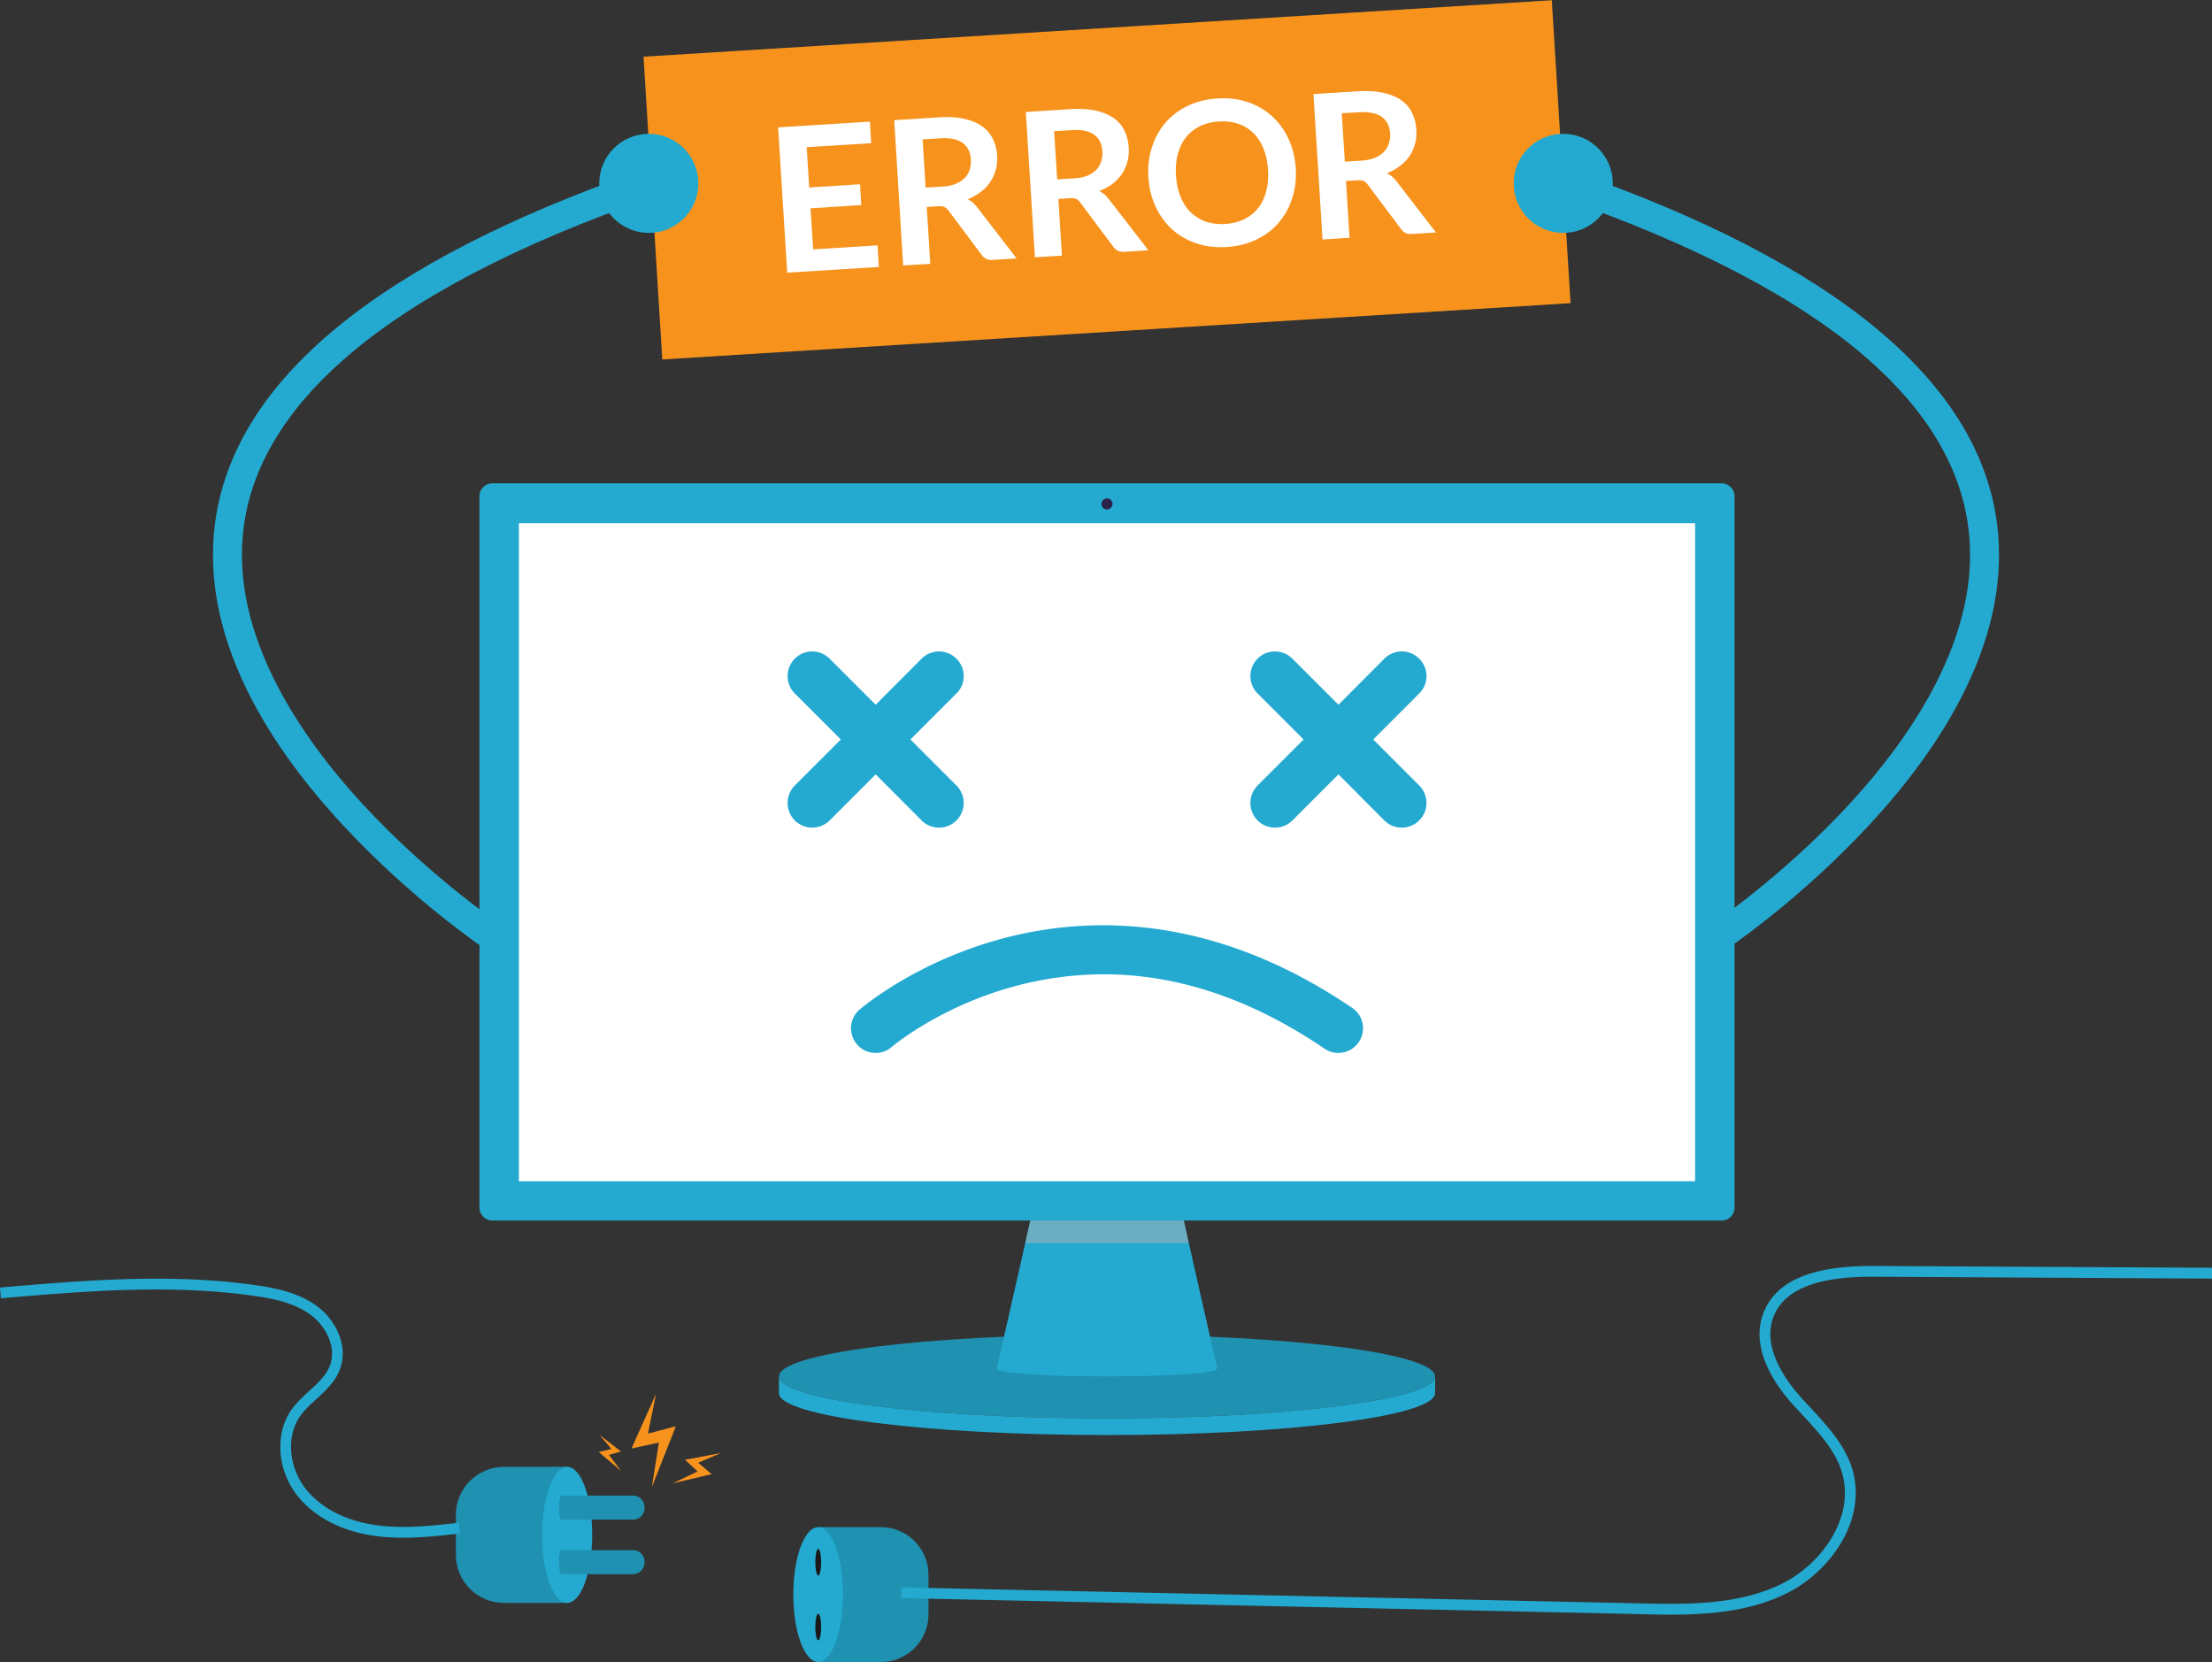
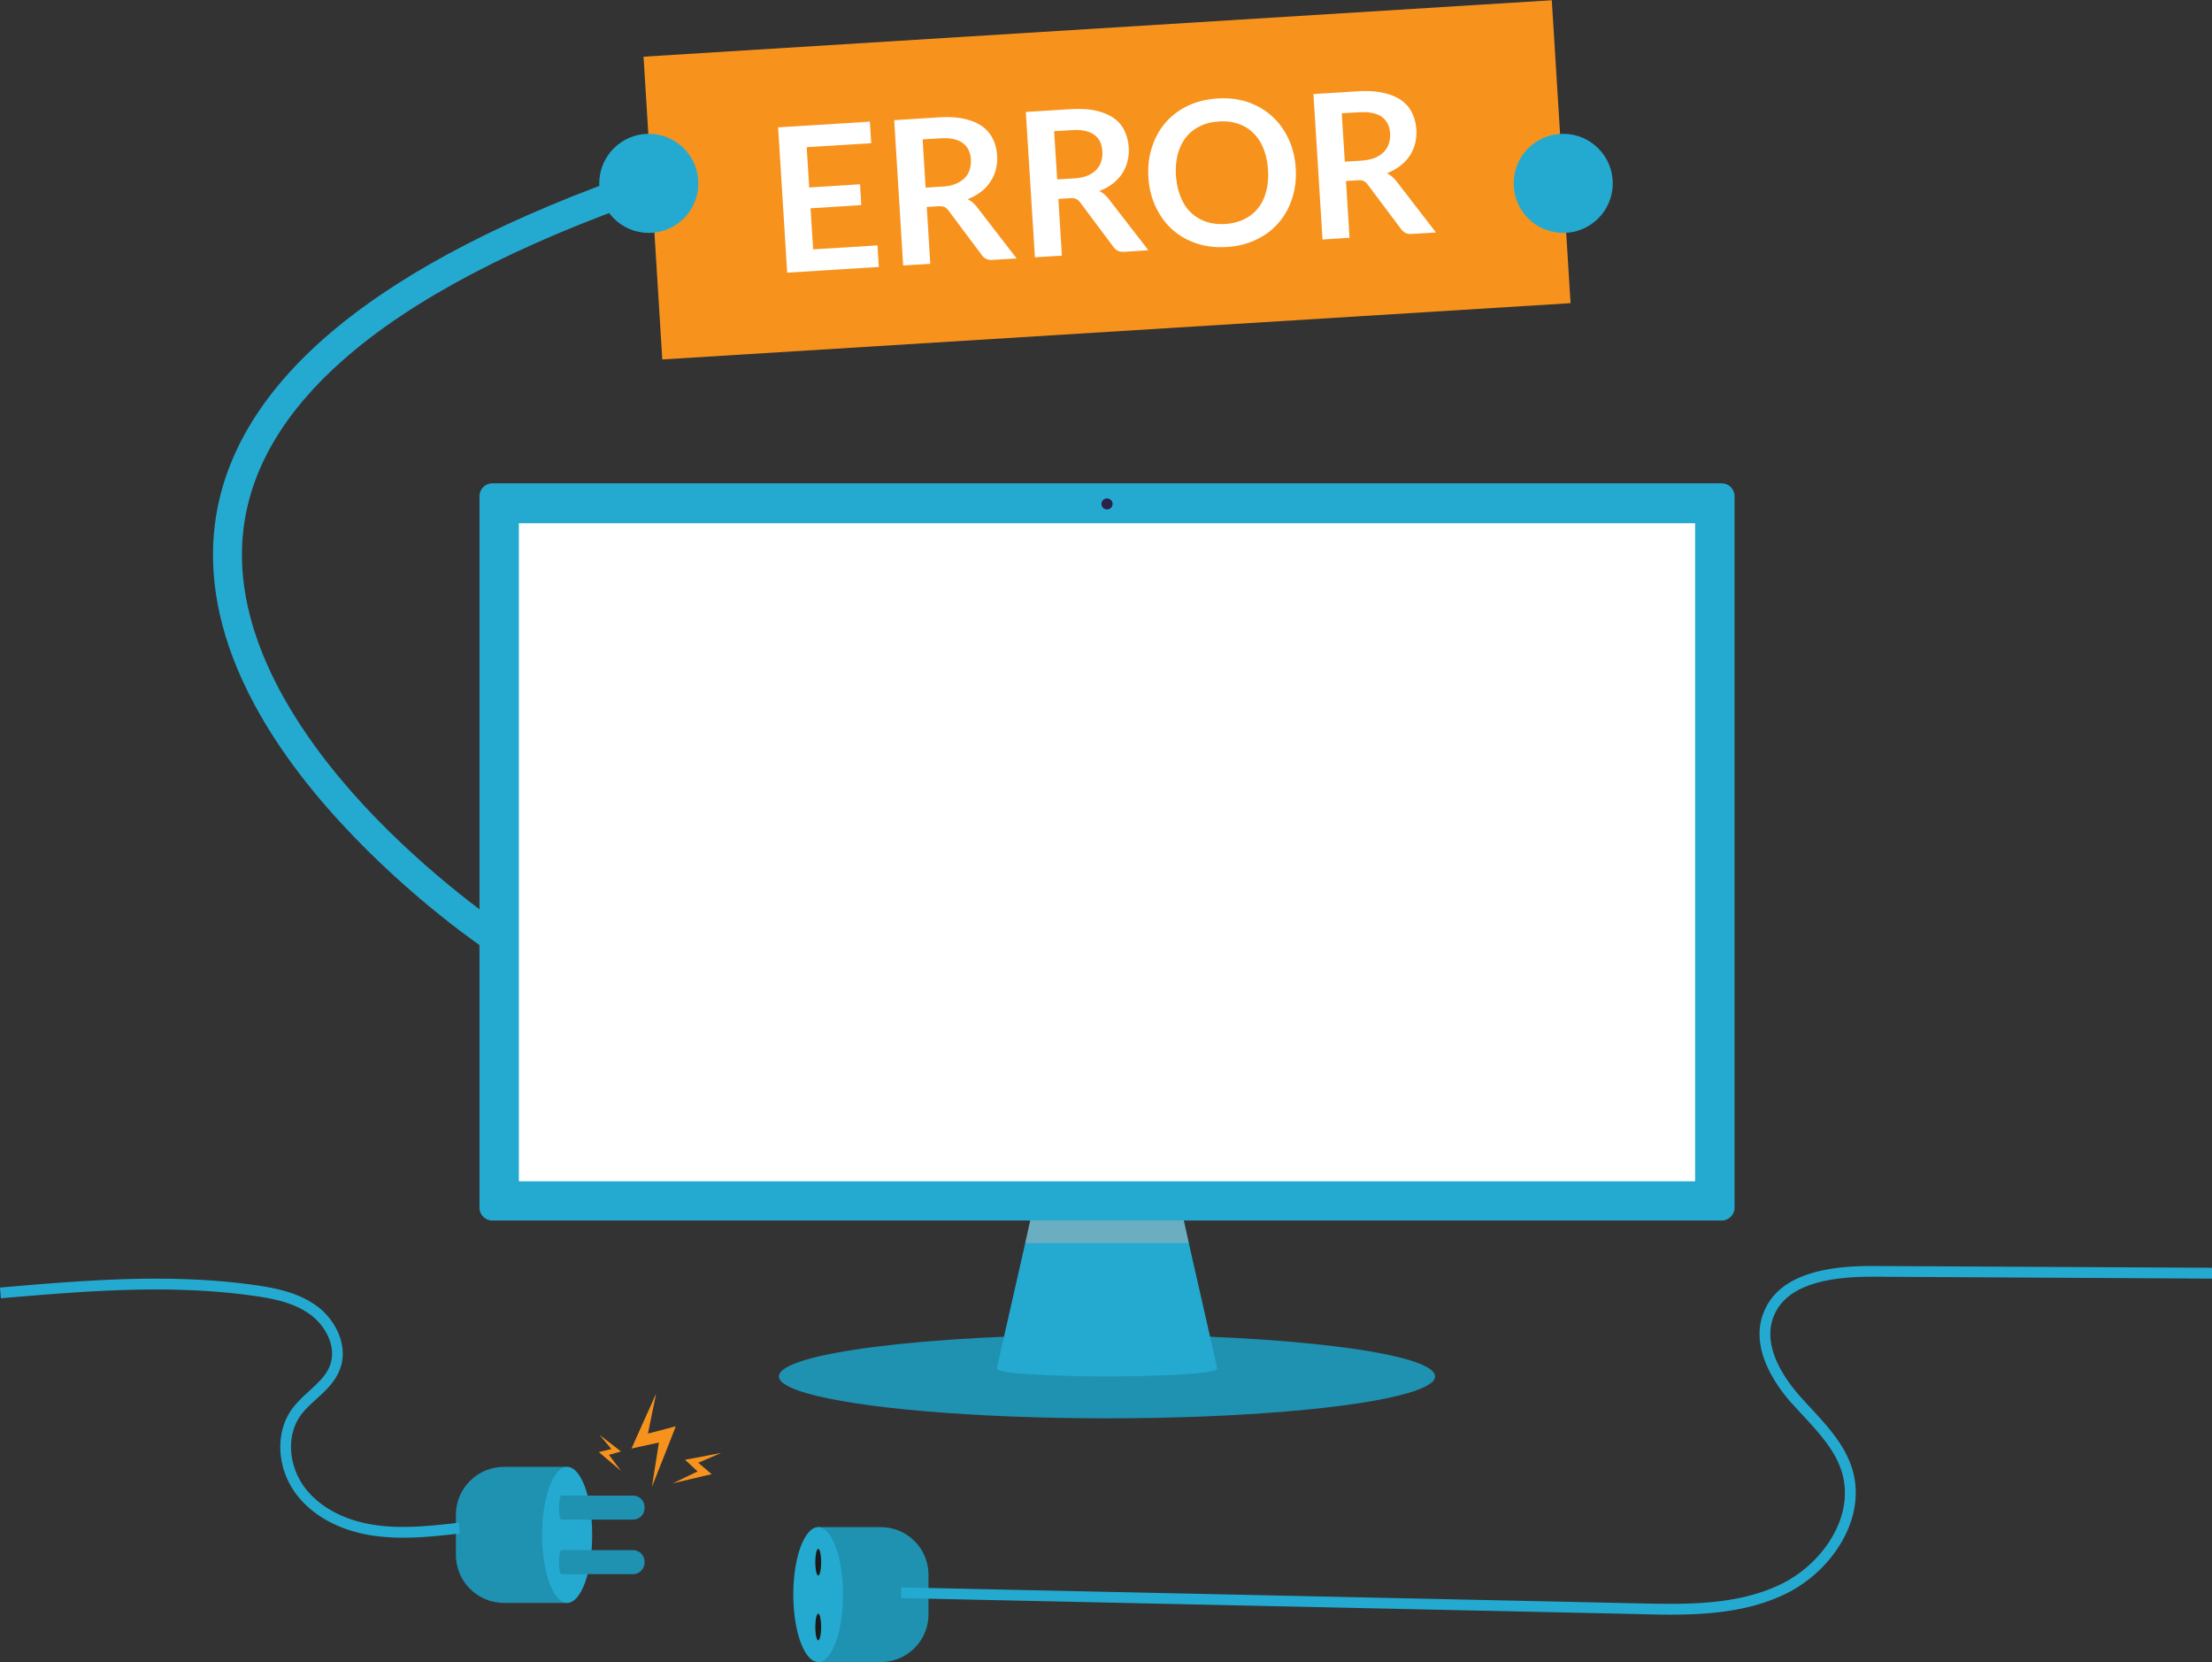
<svg xmlns="http://www.w3.org/2000/svg" width="567" height="426" fill="none">
  <rect width="100%" height="100%" fill="#333333" stroke="none" />
  <path fill="#1F91B1" d="M367.852 352.738c0 .752-.564 1.465-1.691 2.142-1.165.751-2.968 1.465-5.298 2.142-12.963 3.795-42.61 6.462-77.103 6.462-34.494 0-64.102-2.667-77.103-6.462-2.33-.677-4.133-1.391-5.298-2.142-1.127-.677-1.691-1.39-1.691-2.142 0-5.937 37.65-10.709 84.092-10.709s84.092 4.772 84.092 10.709Z" />
-   <path fill="#24AAD0" d="M367.852 352.738v4.284c0 5.937-37.65 10.746-84.092 10.746s-84.092-4.809-84.092-10.746v-4.284c0 .752.564 1.466 1.691 2.142 1.165.752 2.968 1.465 5.298 2.142 13.001 3.795 42.609 6.463 77.103 6.463 34.493 0 64.14-2.668 77.103-6.463 2.33-.677 4.133-1.39 5.298-2.142 1.127-.676 1.691-1.39 1.691-2.142Z" />
  <path fill="#24AAD0" d="M312.02 350.707c0 2.705-56.512 2.705-56.512 0l7.289-32.126 1.315-5.899.038-.151h39.228l.037.151 1.315 5.899 7.29 32.126Z" />
  <path fill="#B3B3B3" d="M304.73 318.579h-41.933l1.315-5.899h39.303l1.315 5.899Z" opacity=".5" style="mix-blend-mode:multiply" />
  <path fill="#24AAD0" d="M444.616 127.176v182.312a3.312 3.312 0 0 1-3.307 3.306h-315.1a3.312 3.312 0 0 1-3.307-3.306V127.176a3.312 3.312 0 0 1 3.307-3.307h315.1a3.312 3.312 0 0 1 3.307 3.307Z" />
  <path fill="#fff" d="M434.506 302.725H133.008V134.09h301.498v168.635Z" />
-   <path fill="#24AAD0" d="m233.369 189.513 11.798-11.799c2.48-2.442 2.48-6.425 0-8.905a6.305 6.305 0 0 0-8.943 0l-11.76 11.799-11.799-11.799a6.305 6.305 0 0 0-8.943 0c-2.442 2.48-2.442 6.463 0 8.905l11.799 11.799-11.799 11.798a6.374 6.374 0 0 0 0 8.943 6.284 6.284 0 0 0 4.472 1.841 6.284 6.284 0 0 0 4.471-1.841l11.799-11.799 11.76 11.799a6.284 6.284 0 0 0 4.472 1.841 6.284 6.284 0 0 0 4.471-1.841 6.305 6.305 0 0 0 0-8.943l-11.798-11.798ZM351.99 189.513l11.798-11.799c2.48-2.442 2.48-6.425 0-8.905a6.305 6.305 0 0 0-8.943 0l-11.76 11.799-11.799-11.799a6.305 6.305 0 0 0-8.943 0c-2.442 2.48-2.442 6.463 0 8.905l11.799 11.799-11.799 11.798a6.374 6.374 0 0 0 0 8.943 6.284 6.284 0 0 0 4.472 1.841 6.282 6.282 0 0 0 4.471-1.841l11.799-11.799 11.76 11.799a6.284 6.284 0 0 0 4.472 1.841 6.282 6.282 0 0 0 4.471-1.841 6.305 6.305 0 0 0 0-8.943l-11.798-11.798ZM224.431 269.847a6.31 6.31 0 0 1-4.735-2.179c-2.292-2.63-2.029-6.613.601-8.905.602-.489 14.391-12.325 36.899-18.299 13.226-3.495 26.753-4.246 40.204-2.255 16.684 2.48 33.254 9.244 49.223 20.103 2.893 1.954 3.645 5.899 1.653 8.755a6.295 6.295 0 0 1-8.755 1.691c-25.851-17.585-52.266-23.034-78.568-16.233-19.839 5.148-32.239 15.669-32.389 15.782-1.165 1.052-2.668 1.54-4.133 1.54Z" />
  <path fill="#2A2248" d="M282.332 129.13c0-.751.639-1.39 1.428-1.39.789 0 1.428.639 1.428 1.39a1.427 1.427 0 1 1-2.856 0Z" />
  <path fill="#F7931D" d="M402.579 77.692 169.767 92.12l-4.81-77.591L397.769.063l4.81 77.629Z" />
  <path fill="#fff" d="m222.975 31.174.338 5.523-16.533 1.015.639 10.333 13.038-.827.301 5.336-13.001.826.676 10.521 16.496-1.014.338 5.523-23.484 1.466-2.33-37.237 23.522-1.465Z" />
  <path fill="#fff" fill-rule="evenodd" d="m237.556 53.04.902 14.58-6.951.413-2.292-37.236 11.347-.714c2.555-.176 4.747-.05 6.576.375 1.854.401 3.394 1.04 4.622 1.917 1.202.876 2.116 1.953 2.743 3.231.626 1.278.989 2.705 1.089 4.283a11.473 11.473 0 0 1-.338 3.608 10.098 10.098 0 0 1-1.428 3.118 9.686 9.686 0 0 1-2.405 2.555c-.977.752-2.104 1.378-3.381 1.88.901.45 1.691 1.114 2.367 1.99l10.183 13.19-6.238.375c-.601.05-1.114-.038-1.54-.263-.426-.2-.802-.513-1.128-.94l-8.567-11.46c-.325-.425-.676-.726-1.052-.901-.35-.15-.876-.213-1.578-.188l-2.931.188Zm-.3-4.96 4.321-.262c1.328-.075 2.467-.313 3.419-.714.927-.376 1.691-.877 2.292-1.503a5.061 5.061 0 0 0 1.278-2.142c.25-.802.35-1.678.3-2.63-.125-1.879-.839-3.282-2.141-4.209-1.303-.951-3.232-1.34-5.787-1.164l-4.434.263.752 12.362ZM271.291 50.977l.902 14.541-6.914.414-2.33-37.237 11.348-.714c2.555-.15 4.759-.025 6.613.376 1.828.426 3.357 1.065 4.584 1.916 1.227.877 2.142 1.954 2.743 3.232.626 1.302.989 2.743 1.09 4.32a11.167 11.167 0 0 1-.339 3.57 10.528 10.528 0 0 1-1.39 3.157 11.197 11.197 0 0 1-2.442 2.555c-.977.751-2.104 1.365-3.382 1.841.902.45 1.703 1.127 2.405 2.029l10.183 13.151-6.238.413c-.601.026-1.127-.062-1.578-.263a3.448 3.448 0 0 1-1.127-.977l-8.567-11.46c-.326-.426-.664-.714-1.015-.864-.375-.175-.901-.238-1.578-.188l-2.968.188Zm-.301-4.997 4.321-.263c1.303-.075 2.43-.301 3.382-.677.952-.4 1.716-.901 2.292-1.503a5.384 5.384 0 0 0 1.278-2.142 6.57 6.57 0 0 0 .3-2.63c-.1-1.904-.801-3.319-2.104-4.246-1.328-.951-3.269-1.34-5.824-1.164l-4.434.263.789 12.362ZM332.131 43.085c.176 2.73-.125 5.298-.902 7.702-.751 2.38-1.903 4.472-3.456 6.275-1.528 1.804-3.432 3.244-5.712 4.321-2.254 1.103-4.784 1.741-7.59 1.917-2.83.175-5.436-.138-7.815-.94-2.38-.801-4.459-2.004-6.238-3.607-1.753-1.603-3.156-3.544-4.208-5.824-1.052-2.254-1.666-4.747-1.841-7.477-.176-2.73.125-5.286.902-7.665.751-2.405 1.903-4.51 3.456-6.313s3.47-3.256 5.749-4.359c2.255-1.077 4.797-1.703 7.628-1.878 2.806-.176 5.398.137 7.778.939 2.38.827 4.446 2.042 6.2 3.645 1.753 1.578 3.156 3.507 4.208 5.786 1.052 2.255 1.666 4.747 1.841 7.478Zm-7.101.45c-.126-2.028-.514-3.845-1.165-5.448-.626-1.578-1.491-2.906-2.593-3.983a9.786 9.786 0 0 0-3.832-2.367c-1.503-.526-3.157-.726-4.96-.601-1.829.1-3.457.5-4.885 1.202s-2.618 1.641-3.57 2.818c-.951 1.203-1.653 2.63-2.104 4.284-.451 1.653-.613 3.507-.488 5.56.15 2.055.551 3.871 1.202 5.45.626 1.602 1.491 2.93 2.593 3.982a10.756 10.756 0 0 0 3.87 2.367c1.503.501 3.169.702 4.997.602 1.829-.126 3.445-.54 4.848-1.24a9.966 9.966 0 0 0 3.532-2.819c.951-1.177 1.64-2.592 2.066-4.245.451-1.654.614-3.507.489-5.562ZM345.017 46.39l.902 14.542-6.914.45-2.329-37.273 11.347-.714c2.555-.15 4.76-.013 6.613.413 1.829.4 3.357 1.04 4.585 1.916 1.227.877 2.141 1.954 2.742 3.232.627 1.277.99 2.705 1.09 4.283a11.472 11.472 0 0 1-.338 3.607 10.621 10.621 0 0 1-1.39 3.12 11.223 11.223 0 0 1-2.443 2.554c-.977.752-2.104 1.378-3.381 1.879.901.45 1.703 1.115 2.404 1.991l10.183 13.19-6.237.375c-.601.05-1.127-.038-1.578-.263a3.46 3.46 0 0 1-1.128-.977l-8.567-11.423c-.325-.426-.663-.726-1.014-.902-.376-.175-.902-.238-1.578-.188l-2.969.188Zm-.3-4.96 4.321-.263c1.302-.1 2.43-.338 3.382-.713.951-.401 1.715-.902 2.292-1.503a5.37 5.37 0 0 0 1.277-2.142c.276-.802.388-1.678.338-2.63-.125-1.88-.839-3.294-2.141-4.246-1.328-.927-3.269-1.315-5.825-1.165l-4.433.263.789 12.4Z" clip-rule="evenodd" />
-   <path fill="#24AAD0" d="m441.767 243.808-4.095-6.162c.188-.113 18.862-12.588 36.372-31.563 15.857-17.209 34.005-43.436 30.511-70.79-1.917-15.331-10.484-29.797-25.438-42.986-17.66-15.593-44.451-29.646-79.621-41.82l2.405-6.989c68.348 23.634 105.359 54.22 110.018 90.855 1.691 13.452-1.014 27.655-8.078 42.159-5.524 11.423-13.79 23.108-24.499 34.681-18.111 19.614-36.785 32.089-37.575 32.615Z" />
  <path fill="#24AAD0" d="M388 46.993c0-7.026 5.674-12.7 12.7-12.7 6.989 0 12.7 5.674 12.7 12.7 0 7.027-5.711 12.7-12.7 12.7-7.026 0-12.7-5.673-12.7-12.7ZM125.233 243.808c-.789-.526-19.463-13.001-37.574-32.615-10.709-11.573-18.975-23.258-24.499-34.681-7.064-14.504-9.77-28.707-8.078-42.159 4.659-36.635 41.67-67.22 110.018-90.855l2.405 6.989c-35.17 12.174-61.961 26.227-79.62 41.82-14.955 13.189-23.522 27.655-25.439 42.986-3.494 27.392 14.73 53.694 30.624 70.903 17.509 18.938 36.071 31.337 36.259 31.45l-4.096 6.162Z" />
  <path fill="#24AAD0" d="M179.006 46.993c0-7.026-5.674-12.7-12.7-12.7-6.989 0-12.701 5.674-12.701 12.7 0 7.027 5.712 12.7 12.701 12.7 7.026 0 12.7-5.673 12.7-12.7Z" />
  <path fill="#1F91B1" d="M129.176 410.789h16.195V375.92h-16.195c-6.801 0-12.324 5.523-12.324 12.287v10.258c0 6.801 5.523 12.324 12.324 12.324Z" />
  <path fill="#24AAD0" d="M138.949 393.355c0 9.619 2.893 17.434 6.425 17.434 3.57 0 6.426-7.815 6.426-17.434 0-9.62-2.856-17.435-6.426-17.435-3.532 0-6.425 7.815-6.425 17.435Z" />
  <path fill="#1F91B1" d="M162.243 389.447h-18.261c-.939 0-.939-6.162 0-6.162h18.261a2.952 2.952 0 0 1 2.969 2.969v.225a2.951 2.951 0 0 1-2.969 2.968ZM162.243 403.424h-18.261c-.939 0-.939-6.162 0-6.162h18.261a2.951 2.951 0 0 1 2.969 2.968v.226a2.975 2.975 0 0 1-2.969 2.968ZM225.783 425.938h-16.045v-34.569h16.045c6.763 0 12.211 5.486 12.211 12.212v10.145c0 6.726-5.448 12.212-12.211 12.212Z" />
  <path fill="#24AAD0" d="M216.085 408.653c0 9.544-2.855 17.285-6.35 17.285-3.532 0-6.387-7.741-6.387-17.285 0-9.543 2.855-17.284 6.387-17.284 3.495 0 6.35 7.741 6.35 17.284Z" />
  <path fill="#1A1A1A" d="M210.487 416.958c0 1.879-.338 3.42-.751 3.42s-.752-1.541-.752-3.42c0-1.878.339-3.419.752-3.419s.751 1.541.751 3.419ZM210.487 400.351c0 1.879-.338 3.419-.751 3.419s-.752-1.54-.752-3.419.339-3.419.752-3.419.751 1.54.751 3.419Z" />
  <path fill="#24AAD0" d="M428.01 413.798c-2.668 0-5.336-.075-7.928-.15l-189.113-4.096.037-2.743 189.151 4.096c11.723.263 25.024.563 36.297-4.885 10.445-5.035 19.163-17.172 15.668-28.744-1.653-5.524-5.824-10.033-9.844-14.392a330.772 330.772 0 0 1-3.419-3.719c-3.983-4.622-10.183-13.64-6.914-22.47 3.081-8.342 12.324-12.362 28.369-12.249l86.684.451v2.78l-86.684-.488h-.526c-14.392 0-22.658 3.419-25.251 10.445-2.78 7.515 2.856 15.556 6.426 19.689 1.052 1.24 2.217 2.48 3.344 3.683 4.208 4.584 8.604 9.318 10.483 15.48 3.908 12.964-5.636 26.491-17.171 32.014-9.281 4.509-19.727 5.298-29.609 5.298ZM103.368 394.073c-2.518 0-4.998-.151-7.515-.489-8.417-1.202-15.406-4.884-19.69-10.37-5.147-6.576-5.748-15.782-1.465-21.906 1.315-1.841 2.969-3.382 4.584-4.847 2.217-2.029 4.284-3.908 5.26-6.426 1.842-4.772-1.014-10.107-4.771-12.963-4.133-3.156-9.582-4.283-14.842-4.997-21.455-3.044-43.436-1.165-64.704.638L0 329.971c21.418-1.842 43.549-3.72 65.305-.639 5.636.789 11.497 2.029 16.157 5.561 4.584 3.457 7.965 10.107 5.636 16.119-1.203 3.119-3.607 5.336-5.937 7.478-1.578 1.427-3.081 2.78-4.208 4.396-3.607 5.148-3.006 13.001 1.39 18.637 3.833 4.884 10.183 8.229 17.923 9.318 7.026 1.015 14.316.188 21.342-.601l.301 2.743c-4.772.564-9.657 1.09-14.541 1.09Z" />
  <path fill="#F7931D" d="m170.404 366.267-4.321 1.128 2.105-10.258-5.261 11.723-1.052 2.367 2.705-.601 4.321-.939-1.803 11.385 5.11-12.926 1.015-2.63-2.819.751ZM154.77 371.828l1.954-.488-3.044-3.608 4.584 3.532.902.714-1.165.339-1.916.526 3.119 4.133-4.735-4.021-.977-.826 1.278-.301ZM181.073 376.639l-2.104-1.766 5.899-2.518-7.702 1.466-1.579.263 1.24 1.165 1.992 1.841-6.35 3.043 8.266-1.953 1.691-.376-1.353-1.165Z" />
</svg>